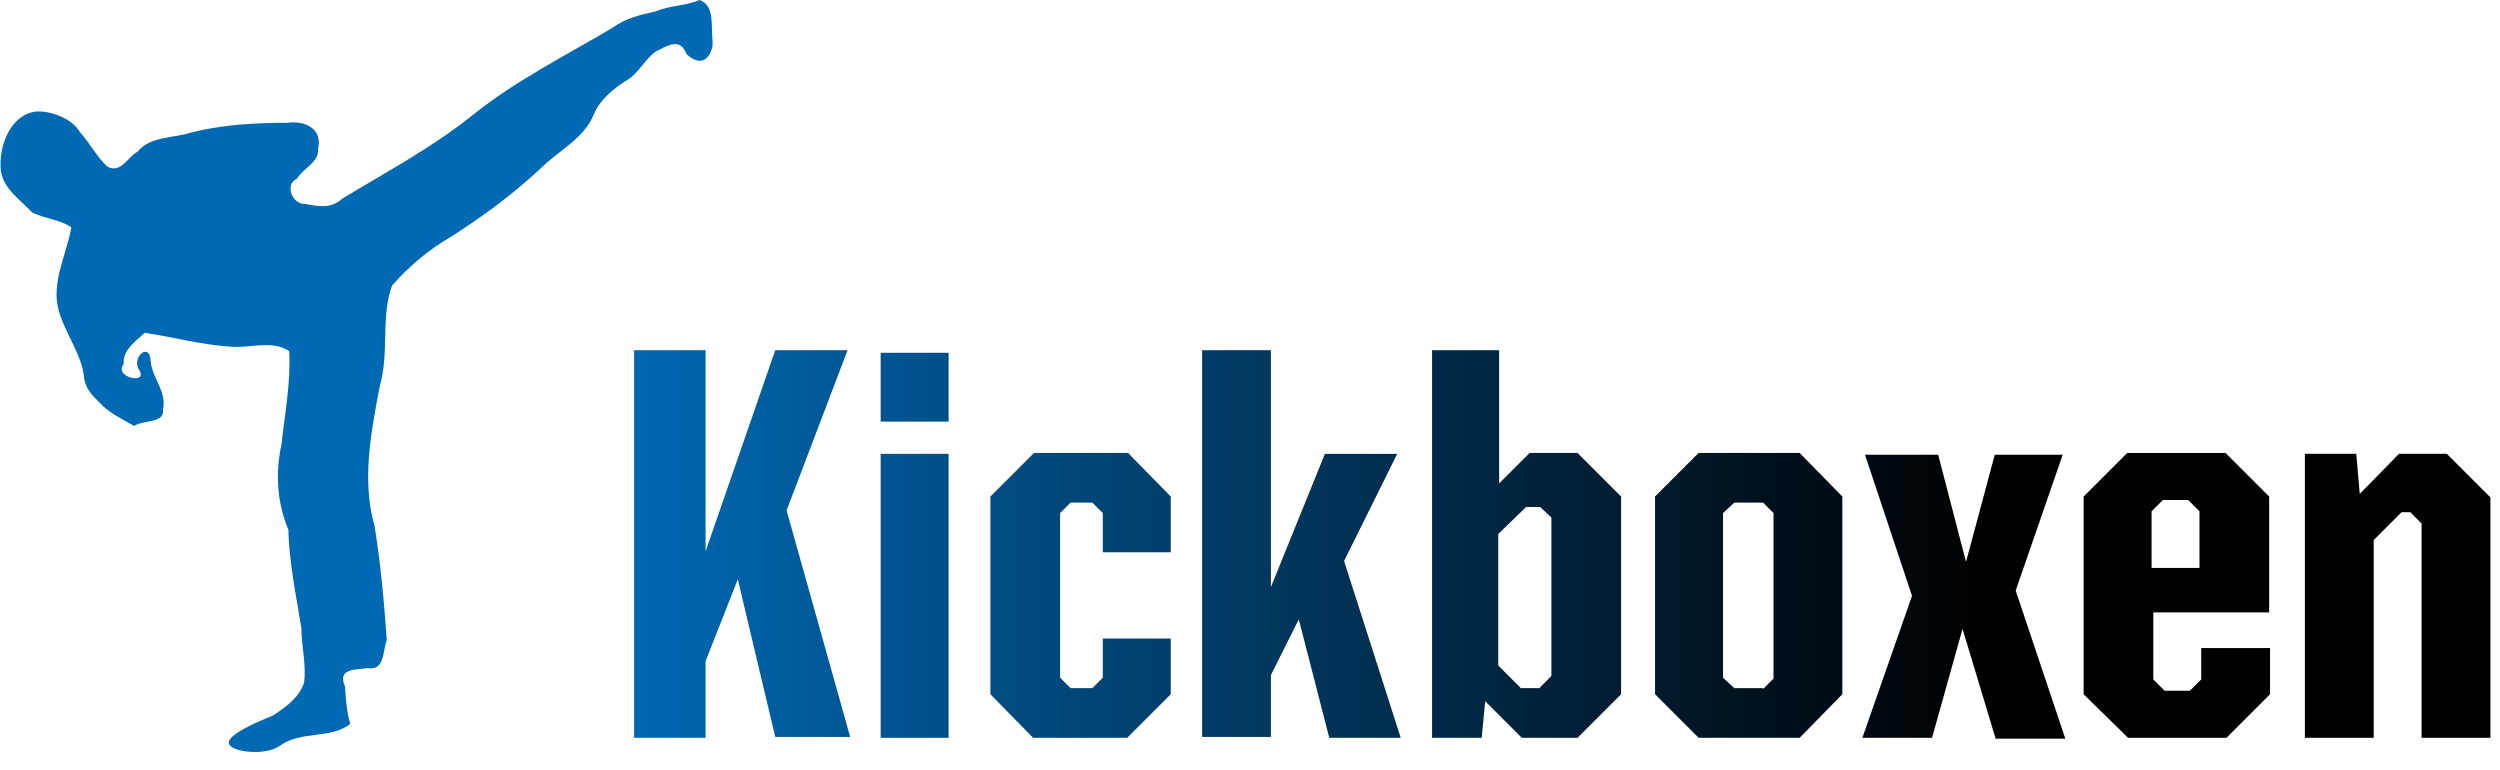
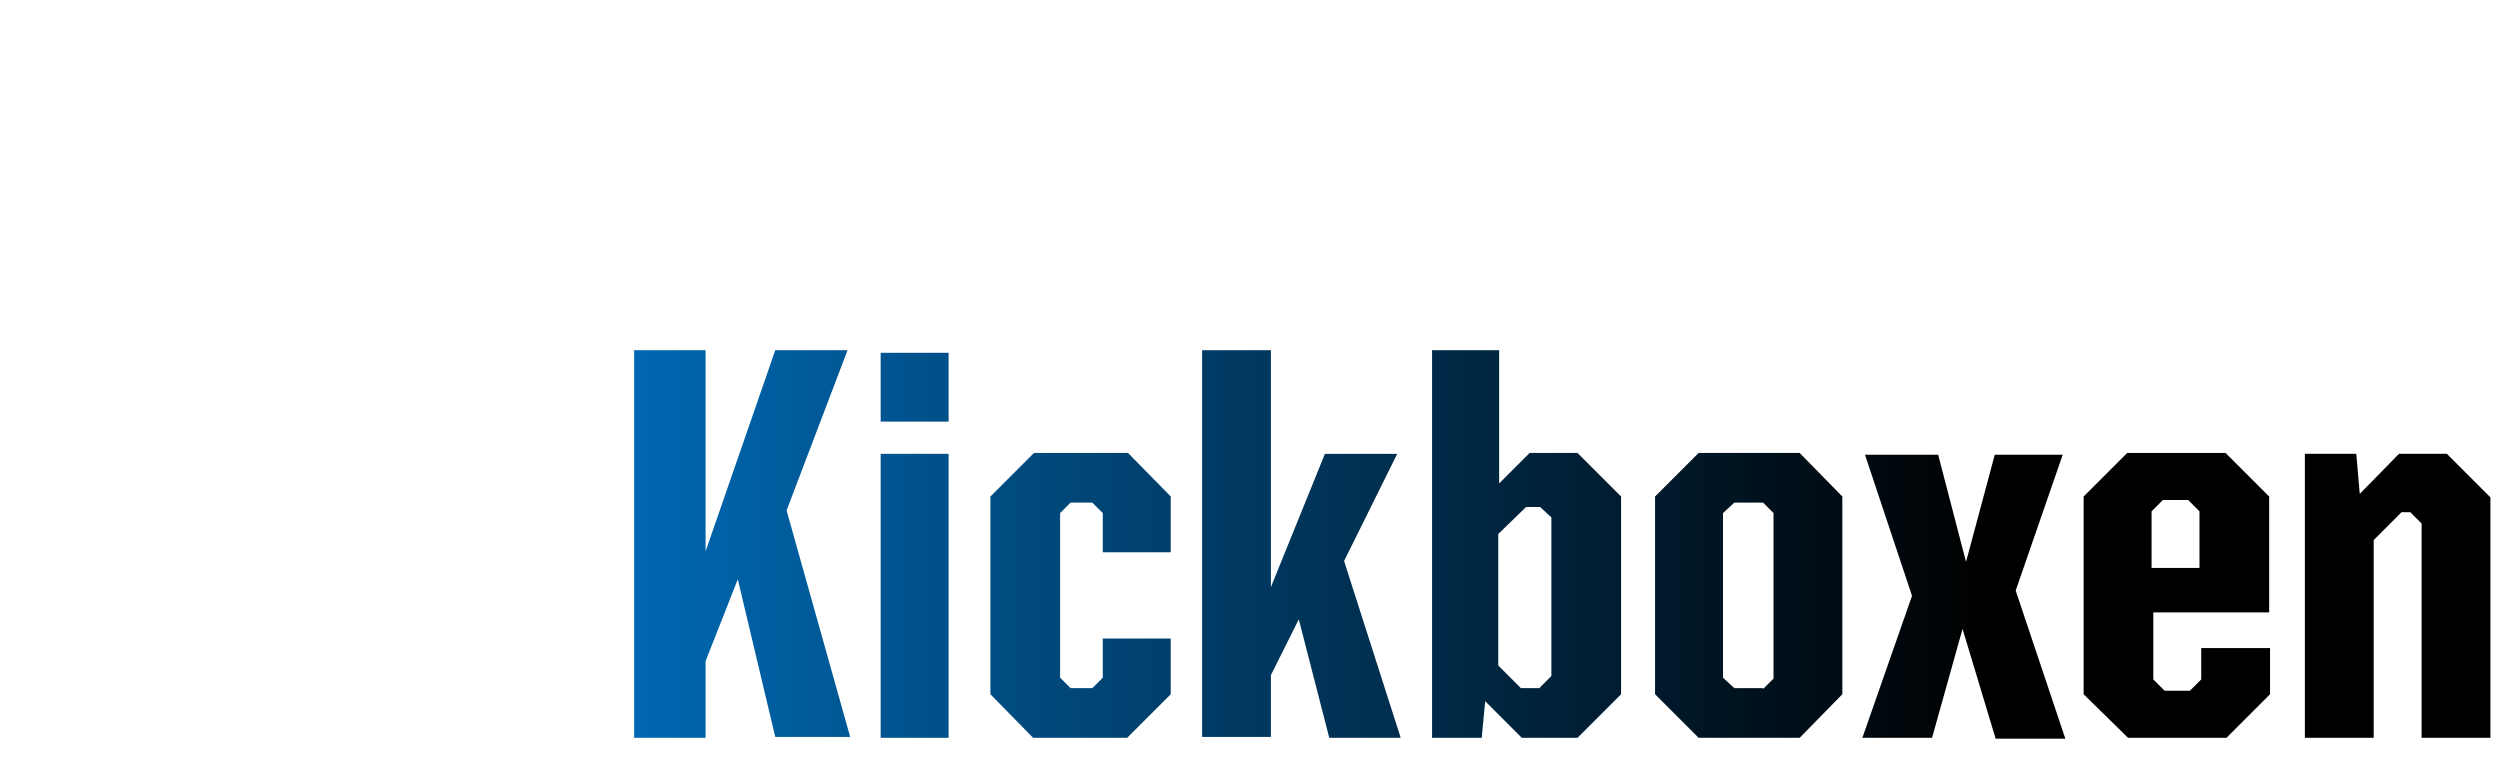
<svg xmlns="http://www.w3.org/2000/svg" version="1.1" id="Ebene_1" x="0px" y="0px" viewBox="0 0 287 88.4" style="enable-background:new 0 0 287 88.4;" xml:space="preserve">
  <style type="text/css">
	.st0{fill:#0069B3;}
	.st1{fill:url(#SVGID_1_);}
	.st2{fill:url(#SVGID_00000129164296923966403870000007945121581045670827_);}
	.st3{fill:url(#SVGID_00000127734245289236991020000015972850532507502760_);}
	.st4{fill:url(#SVGID_00000096753891789523343850000006577980957618962849_);}
	.st5{fill:url(#SVGID_00000105412296609568529470000005488655535017177021_);}
	.st6{fill:url(#SVGID_00000046332325500009095660000006730174898616691639_);}
	.st7{fill:url(#SVGID_00000103264650522375881100000004794246661529672334_);}
	.st8{fill:url(#SVGID_00000165203090460818911700000014727452342193245351_);}
	.st9{fill:url(#SVGID_00000110437174304629490030000017205411797607757481_);}
</style>
  <g>
-     <path id="path2830_9_" class="st0" d="M81.8,5.3c0-0.2,0-0.5,0-0.7c-0.2-1.5,0.3-4-1.5-4.6c-1.6,0.7-3.4,0.6-5,1.3   c-1.8,0.4-3.5,0.8-5,1.9c-5.4,3.2-11,6-15.9,9.9c-4.7,3.8-10,6.6-15.1,9.7C38,24,36.5,23.7,35,23.4c-1.4,0.1-2.4-2.2-0.9-2.9   c0.7-1.2,2.6-1.9,2.4-3.4c0.6-2.3-1.5-3.3-3.5-3c-3.7,0-7.4,0.2-11,1.1c-2.1,0.7-4.7,0.4-6.2,2.2c-1.2,0.7-2,2.6-3.5,1.7   c-1.2-1.1-2-2.7-3.1-3.9c-0.9-1.6-3.4-2.5-5-2.4c-3,0.3-4.4,4-4.1,6.8c0.3,2.1,2.2,3.3,3.6,4.8c1.4,0.7,3.2,0.8,4.5,1.7   c-0.5,2.7-1.8,5.3-1.7,8c0.1,3,2.6,5.8,3.1,8.8c0.1,1.6,0.8,2.3,1.8,3.3c1.1,1.2,2.6,1.9,4,2.7c1-0.7,3.6-0.3,3.3-1.9   c0.5-2-1.2-3.5-1.4-5.5c-0.1-2.4-2.3-0.4-1.3,1c1,1.7-3,0.8-1.8-0.7c-0.1-1.7,1.3-2.5,2.4-3.6c3.3,0.5,6.6,1.4,9.9,1.6   c2.2,0.2,4.7-0.8,6.7,0.5c0.2,3.6-0.5,7.2-0.9,10.8c-0.7,3.2-0.5,6.6,0.8,9.7c0.1,3.8,0.9,7.6,1.5,11.3c0,2.1,0.6,4.3,0.3,6.3   c-0.6,1.7-2,2.7-3.5,3.7c-1.9,0.8-5.5,2.3-5.1,3.3c0.3,0.9,3.9,1.4,5.7,0.3c2.5-1.9,6-0.8,8.2-2.6c-0.4-1.4-0.5-2.8-0.6-4.3   c-0.9-2.1,1.2-1.9,2.6-2.1c2,0.3,1.7-1.9,2.2-3.2c-0.3-4.4-0.7-8.8-1.4-13.1c-1.5-5.3-0.4-10.8,0.6-16.1c1.1-3.7,0.1-8,1.4-11.5   c2-2.3,4.3-4.2,6.9-5.7c3.6-2.3,7.1-4.9,10.2-7.8c2-2,4.8-3.3,6-6c0.7-1.8,2.2-3,3.7-4c1.5-0.8,2.2-2.5,3.5-3.4   c1.4-0.7,2.8-1.6,3.5,0.3C80.3,7.6,81.4,7,81.8,5.3L81.8,5.3z" />
    <g>
      <linearGradient id="SVGID_1_" gradientUnits="userSpaceOnUse" x1="71.397" y1="62.446" x2="284.908" y2="62.446">
        <stop offset="0" style="stop-color:#0069B3" />
        <stop offset="0.733" style="stop-color:#000000" />
      </linearGradient>
      <path class="st1" d="M84.7,66.5L81,75.9v8.8h-8.2V40.2H81v23.1L89,40.2h8.3l-7,18.4l7.3,26H89L84.7,66.5z" />
      <linearGradient id="SVGID_00000106849441370526527630000014201177802418317696_" gradientUnits="userSpaceOnUse" x1="71.419" y1="62.575" x2="284.768" y2="62.575">
        <stop offset="0" style="stop-color:#0069B3" />
        <stop offset="0.733" style="stop-color:#000000" />
      </linearGradient>
      <path style="fill:url(#SVGID_00000106849441370526527630000014201177802418317696_);" d="M101.1,40.5h7.8v7.9h-7.8V40.5z     M101.1,84.7V52.1h7.8v32.6H101.1z" />
      <linearGradient id="SVGID_00000158724211404436064230000005151694023789496501_" gradientUnits="userSpaceOnUse" x1="71.392" y1="68.367" x2="284.9" y2="68.367">
        <stop offset="0" style="stop-color:#0069B3" />
        <stop offset="0.733" style="stop-color:#000000" />
      </linearGradient>
      <path style="fill:url(#SVGID_00000158724211404436064230000005151694023789496501_);" d="M113.7,79.7V57l5-5h10.8l4.9,5v6.4h-7.8    v-4.5l-1.2-1.2h-2.5l-1.2,1.2v18.9l1.2,1.2h2.5l1.2-1.2v-4.5h7.8v6.4l-5,5h-10.8L113.7,79.7z" />
      <linearGradient id="SVGID_00000026141953303918535090000000435813683393972628_" gradientUnits="userSpaceOnUse" x1="71.387" y1="62.446" x2="284.909" y2="62.446">
        <stop offset="0" style="stop-color:#0069B3" />
        <stop offset="0.733" style="stop-color:#000000" />
      </linearGradient>
      <path style="fill:url(#SVGID_00000026141953303918535090000000435813683393972628_);" d="M149.1,71.1l-3.2,6.4v7.1h-7.9V40.2h7.9    v27.2l6.2-15.3h8.3l-6.1,12.3l6.5,20.3h-8.2L149.1,71.1z" />
      <linearGradient id="SVGID_00000081611769951731890930000015336030776431359162_" gradientUnits="userSpaceOnUse" x1="71.404" y1="62.446" x2="284.876" y2="62.446">
        <stop offset="0" style="stop-color:#0069B3" />
        <stop offset="0.733" style="stop-color:#000000" />
      </linearGradient>
      <path style="fill:url(#SVGID_00000081611769951731890930000015336030776431359162_);" d="M164.2,40.2h7.9v15.3l3.5-3.5h5.5l5,5    v22.7l-5,5h-6.4l-4.2-4.2l-0.4,4.2h-5.7V40.2z M176.8,78.9l1.3-1.3V59.4l-1.3-1.2h-1.6l-3.2,3.1v15.1l2.6,2.6H176.8z" />
      <linearGradient id="SVGID_00000052792513736479352940000011351804531441207474_" gradientUnits="userSpaceOnUse" x1="71.408" y1="68.367" x2="284.886" y2="68.367">
        <stop offset="0" style="stop-color:#0069B3" />
        <stop offset="0.733" style="stop-color:#000000" />
      </linearGradient>
      <path style="fill:url(#SVGID_00000052792513736479352940000011351804531441207474_);" d="M190,79.7V57l5-5h11.6l4.9,5v22.7l-4.9,5    h-11.6L190,79.7z M202.4,79.1l1.2-1.2V58.9l-1.2-1.2h-3.3l-1.3,1.2v18.9l1.3,1.2H202.4z" />
      <linearGradient id="SVGID_00000011005696740513665770000015646217758224483726_" gradientUnits="userSpaceOnUse" x1="71.403" y1="68.367" x2="284.888" y2="68.367">
        <stop offset="0" style="stop-color:#0069B3" />
        <stop offset="0.733" style="stop-color:#000000" />
      </linearGradient>
      <path style="fill:url(#SVGID_00000011005696740513665770000015646217758224483726_);" d="M225.3,72.2l-3.5,12.5h-8l5.7-16.3    l-5.4-16.2h8.4l3.2,12.3l3.3-12.3h7.8l-5.4,15.6l5.7,17h-8L225.3,72.2z" />
      <linearGradient id="SVGID_00000049209228311636824020000010033488558853078445_" gradientUnits="userSpaceOnUse" x1="71.377" y1="68.367" x2="284.897" y2="68.367">
        <stop offset="0" style="stop-color:#0069B3" />
        <stop offset="0.733" style="stop-color:#000000" />
      </linearGradient>
      <path style="fill:url(#SVGID_00000049209228311636824020000010033488558853078445_);" d="M239.2,79.7V57l5-5h11.3l5,5v13.3h-13.3    V78l1.3,1.3h2.9l1.3-1.3v-3.6h7.9v5.3l-5,5h-11.3L239.2,79.7z M252.5,65.2v-6.5l-1.3-1.3h-2.9l-1.3,1.3v6.5H252.5z" />
      <linearGradient id="SVGID_00000000189268997304541950000016500306478982604187_" gradientUnits="userSpaceOnUse" x1="71.403" y1="68.367" x2="284.893" y2="68.367">
        <stop offset="0" style="stop-color:#0069B3" />
        <stop offset="0.733" style="stop-color:#000000" />
      </linearGradient>
      <path style="fill:url(#SVGID_00000000189268997304541950000016500306478982604187_);" d="M264.8,52.1h5.7l0.4,4.6l4.5-4.6h5.5l5,5    v27.6H278V60.1l-1.3-1.3h-1l-3.2,3.2v22.7h-7.9V52.1z" />
    </g>
  </g>
</svg>